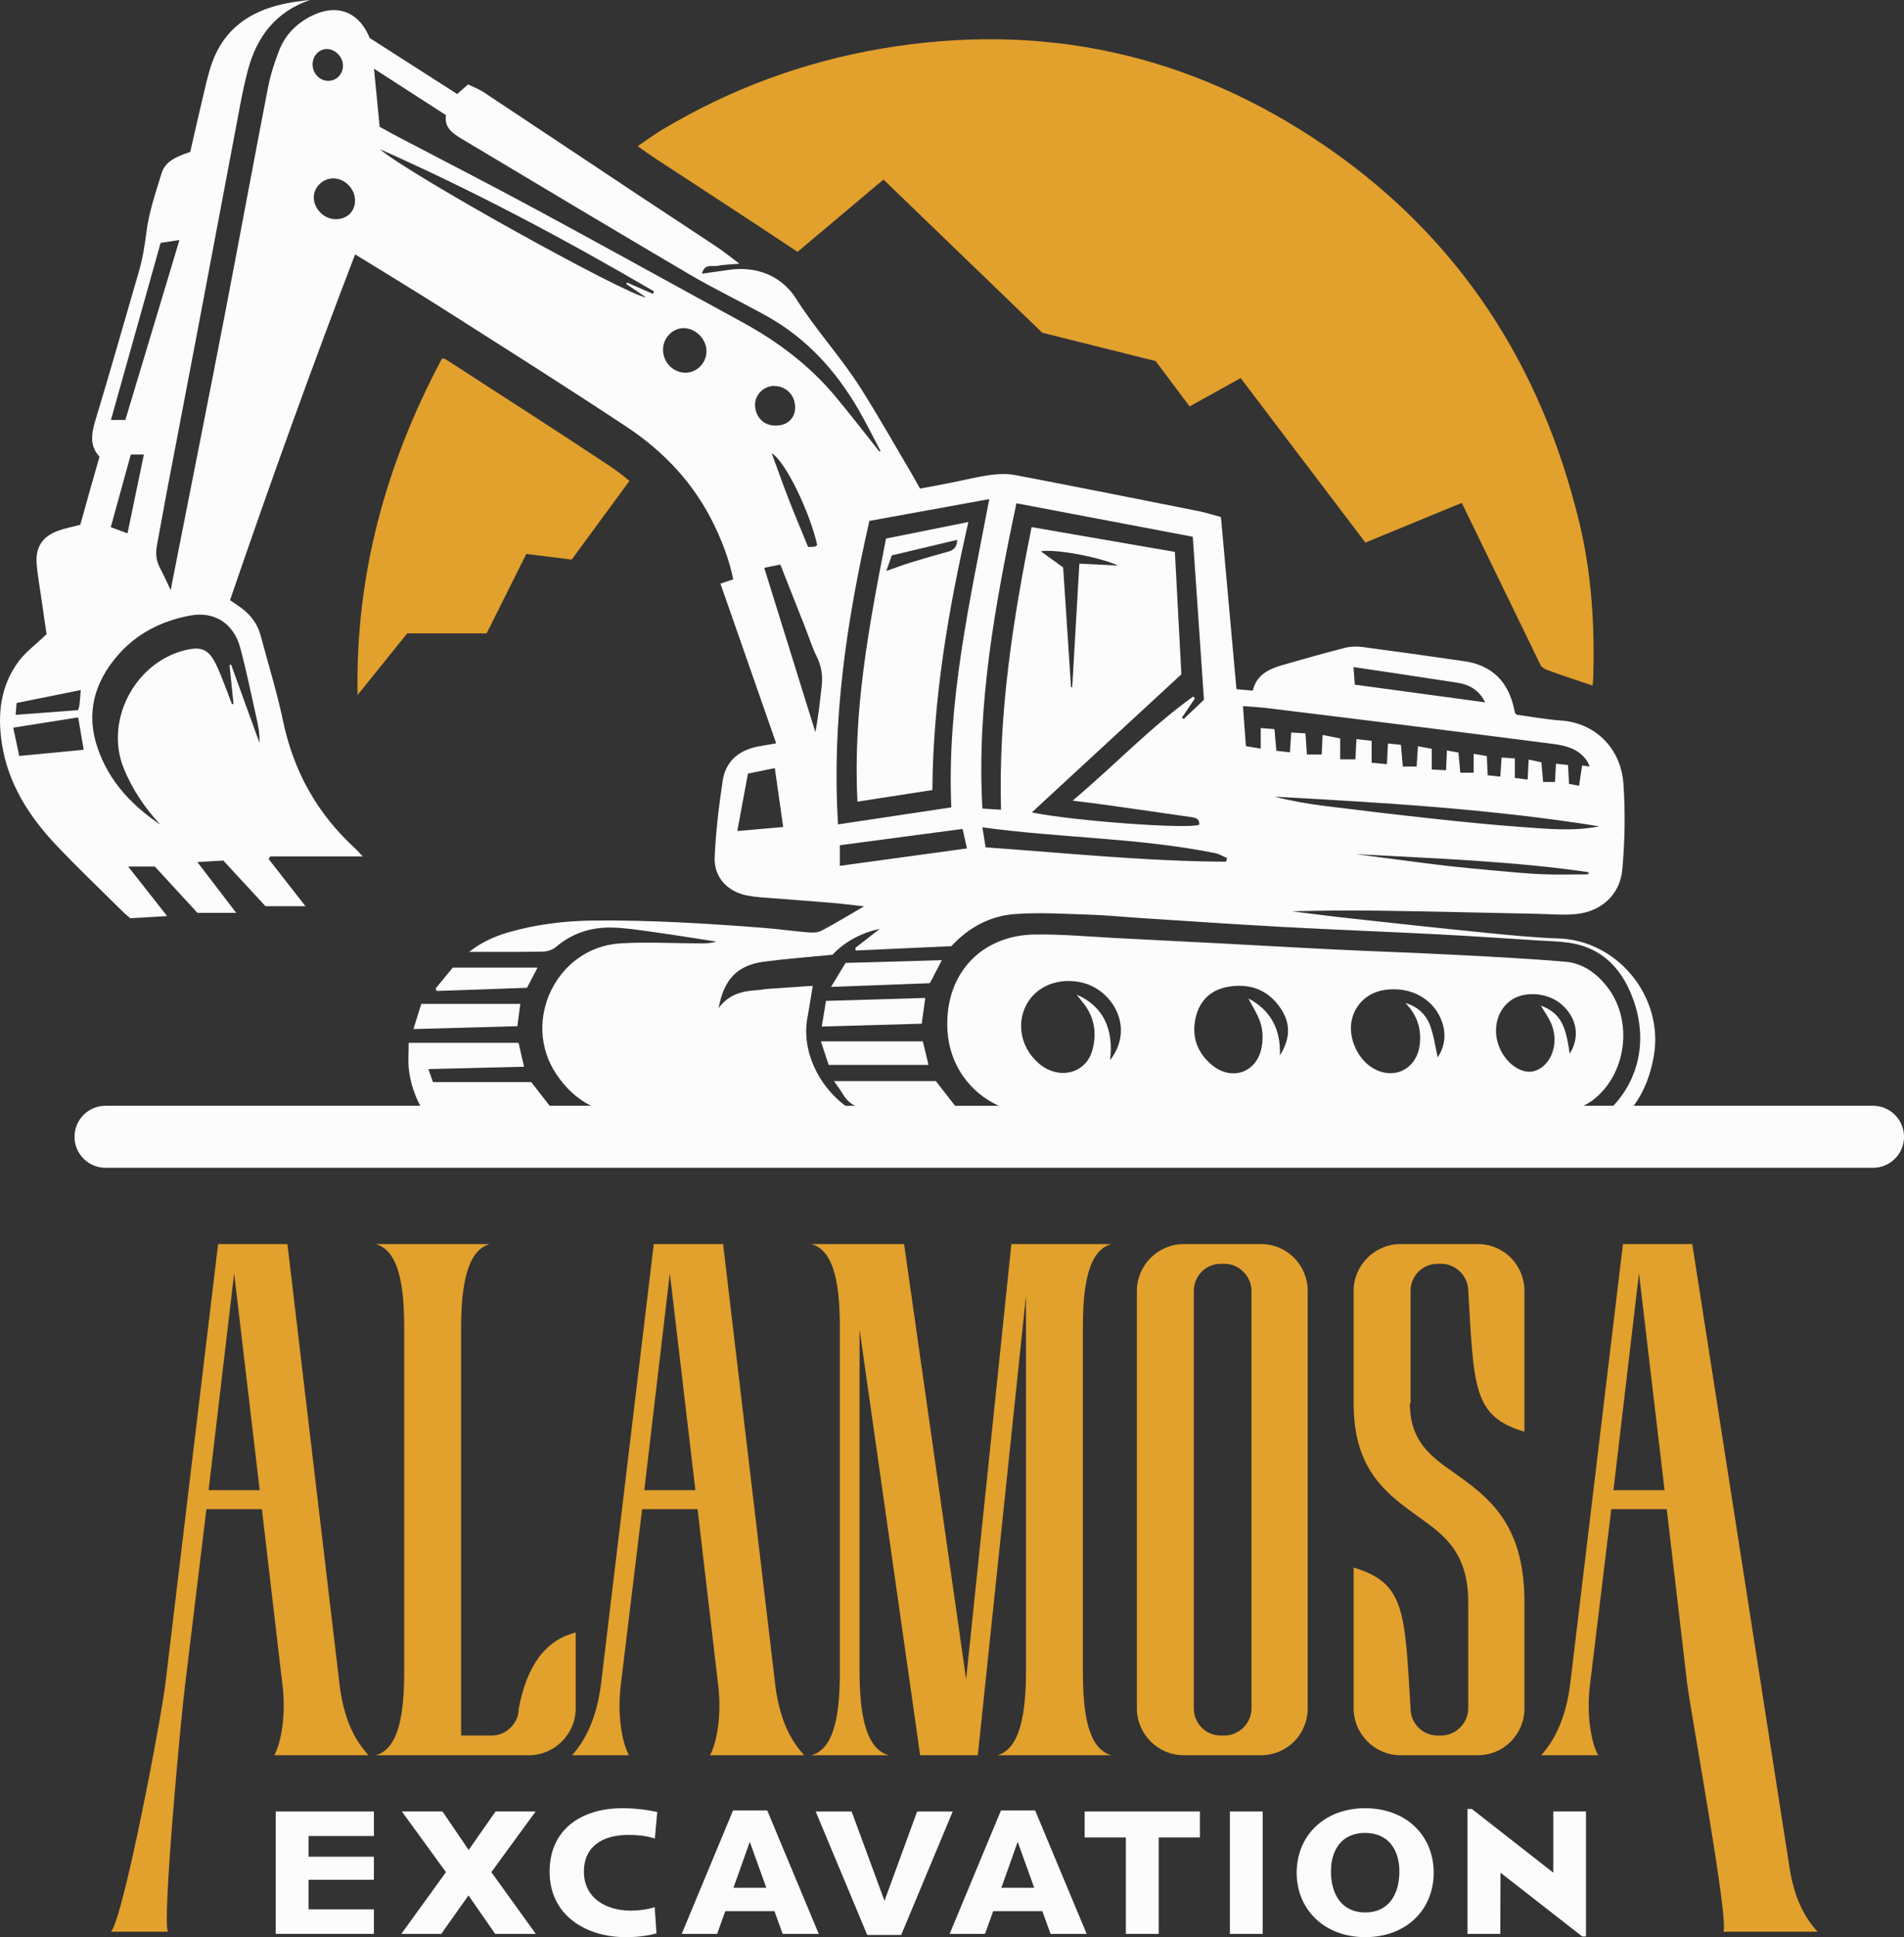
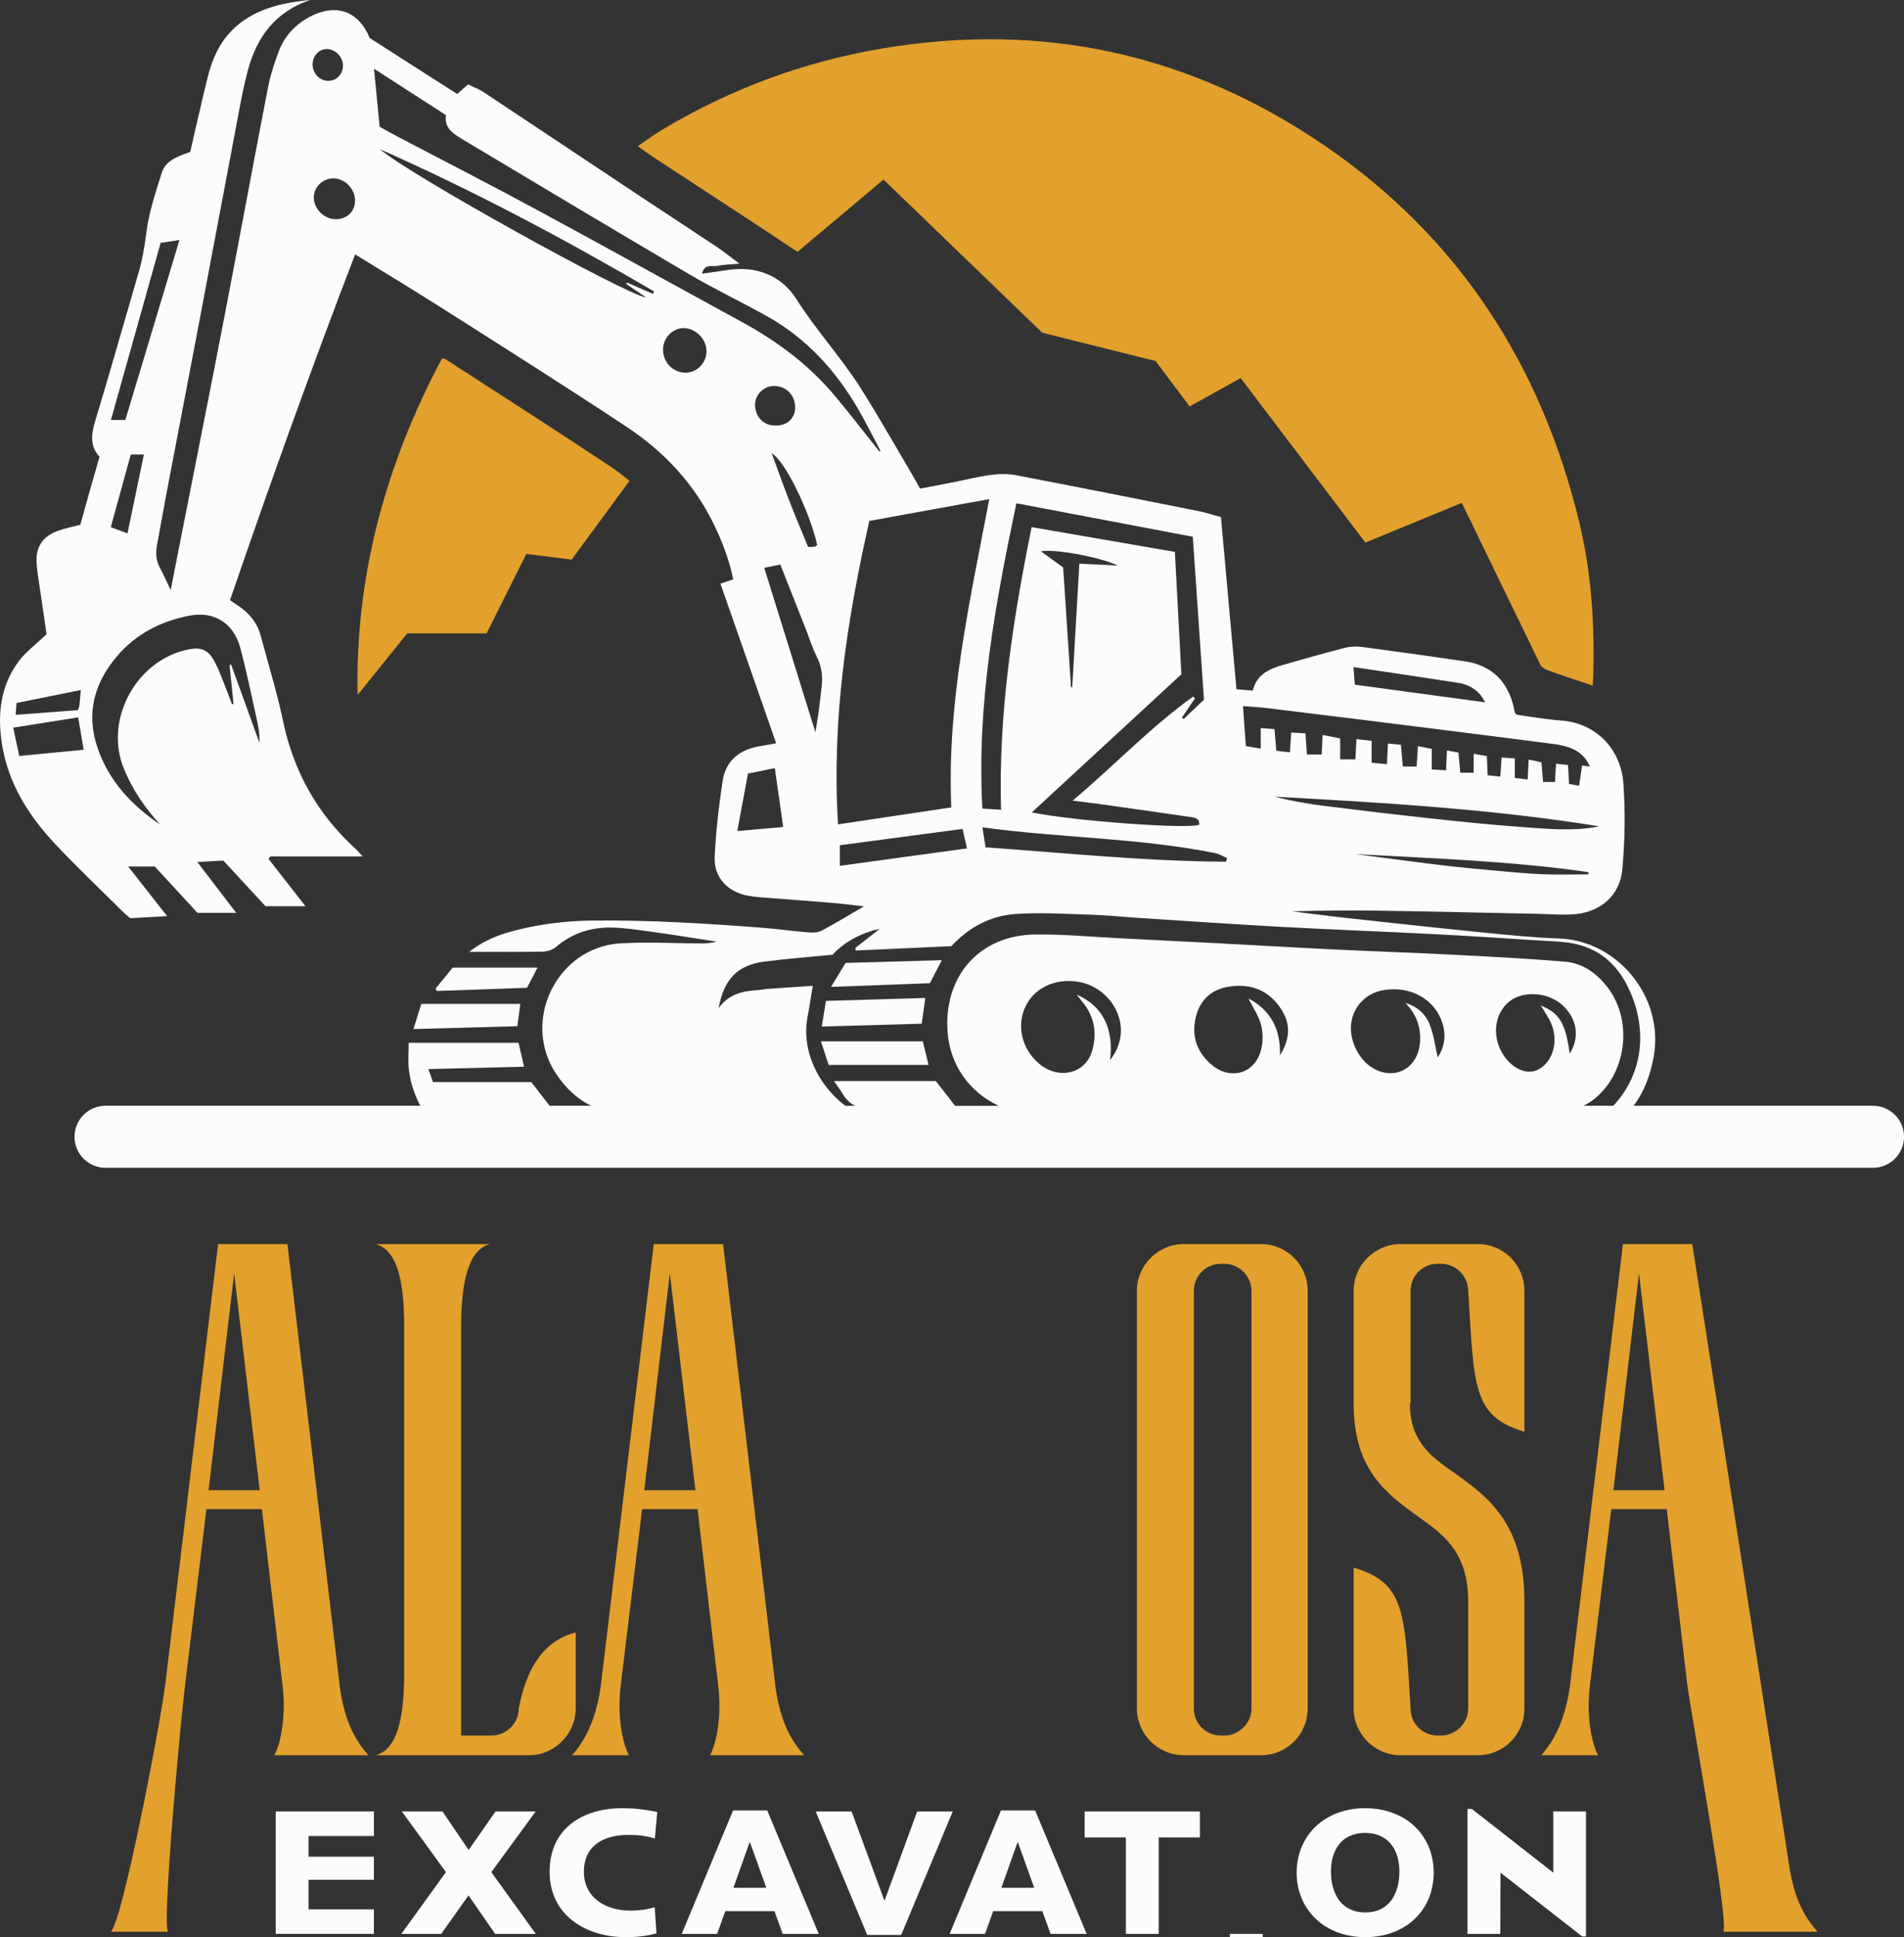
<svg xmlns="http://www.w3.org/2000/svg" id="Layer_2" viewBox="0 0 1029.94 1047.32">
  <rect x="0" y="0" width="1029.94" height="1047.32" fill="#333333" stroke="none" />
  <defs>
    <style>.cls-1{fill:#e2a02d;}.cls-2{fill:#fcfcfc;}</style>
  </defs>
  <g id="Layer_1-2">
    <path class="cls-1" d="M854.22,282.11c-20.49-84.49-64.71-153.24-136.86-202.83-72.92-50.11-153.15-67.84-240.53-52.99-42.25,7.18-81.68,21.79-118.44,43.73-4.44,2.65-8.61,5.74-13.44,8.99,3.34,2.36,5.76,4.18,8.29,5.84,24.37,15.98,48.85,31.8,73.1,47.96,1.67,1.11,3.39,2.22,5.1,3.34l46.47-39.07,85.87,82.8,61.34,15.33,18.4,24.53,27.6-15.33,67.47,88.94,52.14-21.47,42.86,88.22c.97.86,1.99,1.62,3.12,2.05,8.08,3.04,16.33,5.64,24.8,8.51.08-1.1.27-2.66.32-4.22.86-28.42-.89-56.67-7.6-84.34Z" />
    <path class="cls-2" d="M223.64,556.37c19.66-.55,37.86-1.05,56.22-1.56.58-4.38,1.1-8.31,1.59-12.05h-53.55c-1.45,4.63-2.7,8.62-4.26,13.61Z" />
    <path class="cls-2" d="M290.78,523.12h-45.86c-3.47,4.22-6.39,7.79-9.31,11.35.21.43.42.87.63,1.3,16.24-.57,32.49-1.15,48.84-1.72,2-3.83,3.99-7.65,5.7-10.92Z" />
    <path class="cls-2" d="M500.53,539.54c-17.97.54-35.57,1.06-53.73,1.6-.77,4.74-1.45,8.89-2.26,13.85,18.58-.52,36.21-1.02,54.04-1.52.65-4.67,1.26-9.01,1.95-13.93Z" />
    <path class="cls-2" d="M444.05,563.02c1.59,4.83,2.91,8.83,4.21,12.74h54.01c-1.19-4.93-2.17-8.99-3.08-12.74h-55.14Z" />
    <path class="cls-2" d="M449.54,533.57c18.83-.71,36.41-1.37,53.46-2.01,2.24-4.32,4.08-7.85,6.46-12.43-17.46.49-34.68.98-52.06,1.47-2.59,4.27-4.93,8.14-7.86,12.97Z" />
-     <path class="cls-2" d="M479.28,291.19c-9.15,46.75-18.01,93.24-15.45,142.22,13.74-2.12,27.09-4.19,40.52-6.27.42-49.31,8.53-97.02,19.48-144.92-15.34,3.08-29.83,6.01-44.55,8.96ZM512.79,298.28c-6.84,1.88-13.64,3.85-20.41,5.92-4.05,1.24-8.01,2.77-12.92,4.5,1.03-2.94,1.81-5.19,2.92-8.42,11.44-2.71,23.14-5.5,35.41-8.42-.13,4.11-1.99,5.6-4.99,6.41Z" />
    <path class="cls-2" d="M1013.18,597.84h-129.48c5.87-7.93,9.15-16.92,10.9-26.86,5.56-31.7-19.32-62.46-51.35-63.59-13.41-.47-26.81-1.81-40.17-3.15-24.52-2.43-49.02-5.12-73.51-7.8-10.26-1.13-20.51-2.48-30.76-3.74,15.78-.39,31.48-.59,47.16-.34,28.33.42,56.65,1.13,85,1.68,7.11.15,14.28.82,21.33.18,13.67-1.27,23.99-10.3,25.26-24.07,1.4-15.34,1.66-30.94.62-46.31-1.29-19.11-15.11-32.96-33.66-34.28-8.27-.59-16.48-2.12-24.05-3.13-.73-.78-.96-.9-1-1.08-.2-.78-.31-1.6-.49-2.38-3.21-14.51-11.96-23.3-26.81-25.47-18.31-2.68-36.63-5.25-54.99-7.67-3.17-.42-6.59-.34-9.68.44-11.23,2.86-22.39,6.05-33.53,9.22-7.44,2.14-14.25,5.19-16.29,13.9-3.13-.28-5.87-.51-8.83-.77-2.84-31.38-5.63-62.3-8.4-93.06-4.54-1.22-8-2.4-11.57-3.12-33.11-6.59-66.22-13.2-99.37-19.53-4.45-.85-9.25-.73-13.77-.11-7.03.95-13.97,2.74-20.95,4.11-5.71,1.14-11.45,2.19-17.12,3.25-1.62-2.89-2.86-5.24-4.21-7.51-9.33-15.76-18.32-31.75-28.16-47.21-10.59-16.61-24.04-31.15-34.64-47.92-7.82-12.35-21.31-17.88-36.78-15.57-4.55.69-9.11,1.29-14.15,2.01,1.37-5.71,5.69-3.64,8.57-4.24,3.44-.73,7.03-.72,11.72-1.14-4.73-3.51-8.48-6.56-12.5-9.24-13.89-9.27-27.9-18.37-41.82-27.61-28-18.6-55.94-37.27-83.97-55.81-2.76-1.83-5.92-2.99-8.5-4.28-2.37,2.09-3.85,3.39-5.91,5.19-15.83-10.12-31.56-20.18-47.32-30.27-5.91-14.46-18.01-18.91-32.05-11.67-7.9,4.08-13.82,10.23-17,18.5-2.48,6.43-4.63,13.09-5.96,19.84-8.03,41.38-15.65,82.84-23.64,124.24-8.22,42.57-16.73,85.08-25.1,127.62-1.22,6.25-2.45,12.52-3.92,19.96-2.28-4.78-3.9-8.47-5.79-11.99-2.15-3.98-2.43-8.08-1.6-12.43,1.89-9.99,3.62-20.02,5.53-30.01,5.47-28.75,11.03-57.49,16.48-86.25,7.73-40.76,15.37-81.55,23.11-122.32,1.14-6,2.43-11.98,3.98-17.88,4.8-18.31,15.09-31.84,33.7-38.18-4.86.47-9.64,1.13-14.33,2.15-18.32,3.98-32.23,13.59-38.7,31.84-2.32,6.49-3.7,13.33-5.32,20.07-2.27,9.46-4.39,18.98-6.48,28.1-9.35,3.1-13.72,5.83-15.55,11.7-3.25,10.48-6.82,21.05-8.18,31.85-.91,7.29-2.07,14.38-4.13,21.39-7.82,26.78-15.39,53.64-23.48,80.32-2.22,7.29-3.08,13.8,2.27,19.5-1.86,6.54-3.61,12.61-5.34,18.68-1.75,6.22-3.48,12.45-5.07,18.16-4.44,1.16-8.06,1.83-11.5,3.03-9.12,3.18-12.96,9.12-12.06,18.72.46,5.07,1.34,10.1,2.07,15.14,1.16,8.01,2.33,16.01,3.26,22.27-5.84,5.55-11.16,9.45-14.96,14.47-10.05,13.35-11.7,28.85-9.19,44.84,3.38,21.56,14.67,39.16,29.31,54.65,11.75,12.45,24.2,24.25,36.36,36.31,1.14,1.13,2.45,2.12,3.8,3.28,6.61-.39,13.22-.78,19.89-1.17-6.97-8.84-13.67-17.38-21.08-26.79h14.43c7.52,8.17,15.63,16.97,23.06,25.05h20.97c-7.15-9.33-13.76-17.97-21.02-27.46,5.37-.31,9.53-.57,14.02-.83,7.9,8.53,15.75,17.02,22.83,24.69h21.62c-6.98-8.94-13.48-17.26-19.97-25.57.33-.44.65-.9.98-1.34h49.98c-1.84-1.94-2.86-3.18-4.03-4.26-20.54-18.72-33.35-41.66-39.08-68.93-3.26-15.5-7.98-30.69-12.06-46.02-1.92-7.28-6.43-12.6-12.65-16.61-1.34-.87-2.64-1.8-3.98-2.72,21.49-62.71,43.81-124.83,67.67-186.97,16.76,10.35,32.8,20,48.58,30.06,32.85,20.9,65.78,41.67,98.23,63.15,20.35,13.46,36.76,30.92,47.48,53.23,4.49,9.33,8.14,18.94,10.25,29.26-2.32.78-4.13,1.39-6.92,2.33,10.12,28.96,20.09,57.54,30.14,86.3-3,.54-5.78,1.08-8.58,1.53-11,1.78-18.7,7.64-20.38,18.9-2.06,13.67-3.69,27.46-4.31,41.25-.47,10.9,7.15,18.75,17.95,20.71,2.4.44,4.85.75,7.28.93,12.38.98,24.79,1.84,37.17,2.87,5.96.49,11.9,1.26,18.42,1.97-8.09,4.68-15.36,9.11-22.86,13.1-1.99,1.06-4.73,1.19-7.07,1.01-8.31-.67-16.59-1.86-24.9-2.51-30.5-2.35-60.99-4.24-91.62-3.92-15.79.16-31.3,2.11-46.42,6.51-7.65,2.25-14.88,5.71-20.71,10.43,13.27,0,26.5.11,39.73-.13,2.43-.03,5.35-.98,7.18-2.53,8.68-7.39,18.8-10.67,29.89-10.49,7.28.13,14.56,1.27,21.8,2.27,11.72,1.63,23.42,3.52,35.12,5.32-3.12.98-6.14,1-9.17.98-14.26-.05-28.57-.86-42.78-.02-34.3,2.06-53.77,41.82-34.82,70.48,5.17,7.8,11.47,13.63,18.93,17.31h-22.4c-3.64-4.68-6.75-8.68-9.94-12.79h-53.15c-.7-1.99-1.45-4.13-2.48-7.03,17.72-.44,34.48-.85,51.74-1.27-1.13-4.91-2.07-9.04-2.97-12.92h-59.43c0,5.19-.41,9.68.07,14.08.77,7.07,2.87,13.66,6.2,19.94H57.08c-9.27,0-16.77,7.51-16.77,16.77s7.51,16.76,16.77,16.76h956.11c9.25,0,16.76-7.51,16.76-16.76s-7.51-16.77-16.76-16.77ZM8.96,380.08c11.39-2.3,22.81-4.6,34.74-7-.28,3.08-.46,5.68-.75,8.26-.08.78-.44,1.52-.77,2.61-11.11.83-22.18,1.66-33.7,2.53.18-2.28.31-4.01.47-6.4ZM10.41,408.72c-1.08-5.09-2.06-9.69-3.25-15.31,12.03-1.89,23.32-3.67,35.13-5.55,1.01,5.99,1.92,11.34,2.97,17.52-11.37,1.08-22.76,2.17-34.85,3.33ZM86.89,131.31c4.08-.62,6.8-1.04,10.18-1.55-9.82,32.65-19.5,64.85-29.26,97.29h-7.8c9.04-32.23,17.97-64.03,26.88-95.74ZM70.75,245.74h7.08c-2.97,14.36-5.91,28.46-8.86,42.62-2.92-1.08-5.47-2.02-9.04-3.34,3.54-12.83,7.1-25.77,10.82-39.28ZM130,350.37c3.36,12.56,5.94,25.33,8.79,38.02.96,4.26,1.78,8.55,1.53,13.14-5.09-14.05-10.18-28.12-15.29-42.18-.29.07-.59.15-.88.21.73,7,1.45,13.98,2.17,20.97-.26.1-.54.18-.8.28-1.81-4.72-3.54-9.45-5.43-14.13-1.29-3.2-2.58-6.43-4.26-9.43-3.2-5.76-6.92-7.39-13.2-6.25-28.47,5.16-46.57,37.76-35.67,64.47,4.63,11.36,11.42,21.36,19.73,30.37-15.44-10.44-27.66-23.37-33.84-41.27-6.51-18.81-1.86-35.43,10.61-49.98,10.26-11.99,23.84-18.88,39.33-21.78,13.14-2.45,23.63,4.1,27.22,17.57ZM176.6,26.5c4.57-.15,8.91,4.21,8.94,8.94.02,4.63-3.44,8.24-7.93,8.27-4.76.03-8.65-4.14-8.53-9.15.11-4.36,3.46-7.93,7.52-8.06ZM181.43,118.51c-6.09-.07-11.62-5.56-11.7-11.63-.07-5.56,4.73-10.38,10.44-10.44,6.35-.07,11.94,5.63,11.88,12.12-.05,5.91-4.44,10.02-10.62,9.95ZM859.2,472.73c-8.31,0-16.61.28-24.9-.07-8.52-.34-17.02-1.22-25.54-1.97-8.29-.73-16.58-1.52-24.87-2.43-8.47-.95-16.9-2.09-25.36-3.18-8.44-1.08-16.86-2.19-25.28-3.3,42.08,2.32,84.23,3.72,125.99,9.74-.02.41-.03.82-.05,1.21ZM821.88,447.03c-15.42-1.13-30.82-2.69-46.21-4.36-19.6-2.12-39.19-4.45-58.76-6.89-9.24-1.14-18.41-2.76-27.49-5.06,58.76,3.23,117.5,6.66,175.72,16.04-14.43,2.89-28.87,1.29-43.26.26ZM757.19,364.37c10.43,1.57,20.85,3.15,31.28,4.76,6.56,1.01,11.67,4.1,14.93,10.59-23.64-3.21-46.83-6.35-70.54-9.56-.23-2.99-.44-5.92-.72-9.51,8.78,1.31,16.92,2.5,25.05,3.72ZM685.35,382.82c28.47,3.48,56.96,6.98,85.44,10.56,23.01,2.87,46,5.84,69.01,8.78,7.42.95,14.47,2.71,18.88,9.59.41.67.67,1.42,1.27,2.72-1.53-.23-2.53-.39-4.13-.62-.52,3.54-1.06,7.07-1.65,10.98-1.86-.34-3.56-.67-5.42-1.01-.18-3.38-.34-6.4-.56-10.22-2.01-.21-4.08-.44-6.49-.7-.21,3.56-.38,6.53-.57,9.86h-6.4c-.31-3.52-.6-6.92-.93-10.62-2.25-.49-4.32-.93-6.89-1.47-.2,3.83-.36,7.03-.55,10.79-2.33-.29-4.41-.54-6.92-.87v-10.56c-2.51-.16-4.62-.31-7.18-.47-.25,3.59-.44,6.76-.67,10.3-2.29-.23-4.24-.44-6.85-.7-.15-3.46-.31-6.8-.46-10.38-2.37-.41-4.5-.78-7.13-1.24v10.22h-7.21c-.33-3.57-.64-6.93-1.01-10.88-1.97-.36-3.83-.7-6.23-1.13-.16,3.77-.31,6.93-.47,10.69-2.66-.13-4.98-.26-7.72-.41v-11.16c-2.58-.49-4.85-.93-7.49-1.44-.26,4-.49,7.37-.72,11h-7.46c-.34-3.9-.67-7.62-1.04-11.75-2.33-.25-4.47-.46-7.02-.7-.18,3.77-.34,7.15-.54,11.18-2.86-.28-5.34-.51-8.27-.78v-11.85c-2.76-.31-5.12-.57-8.22-.91-.2,3.69-.38,7.03-.57,10.93h-8.24v-11.32c-3.38-.67-6.25-1.24-9.5-1.89-.18,3.77-.33,6.98-.49,10.61h-8c-.26-3.87-.51-7.42-.78-11.45-2.63-.16-4.98-.31-7.7-.47-.24,3.69-.47,7.05-.72,10.72-2.58-.29-4.76-.55-7.34-.85-.33-3.82-.65-7.56-1.01-11.7-2.59-.2-4.73-.36-7.42-.57v11.11c-2.94-.49-5.3-.88-8.03-1.34-.52-7.02-1.03-13.98-1.58-21.64,4.65.38,8.84.57,12.99,1.08ZM663.76,463.92c-.18.65-.36,1.31-.54,1.96-43.29-.2-86.35-4.67-130.08-7.77-.54-3.39-1.06-6.66-1.73-10.82,42.34,5.84,84.56,5.61,125.87,13.95,2.25.44,4.32,1.76,6.48,2.68ZM549.78,272.09c32.11,6.09,63.61,12.06,95.44,18.1,2.01,29.44,4,58.4,6.04,88.13-3.44,3.26-7.21,6.85-10.98,10.43-.33-.25-.65-.49-.96-.73,2.37-3.49,4.73-6.98,7.1-10.49-.34-.31-.7-.6-1.04-.91-23.06,16.55-42.57,37.25-65.16,56.25,6.82.86,12.61,1.55,18.36,2.35,15.13,2.14,30.24,4.28,45.35,6.49,2.37.34,5.07.64,4.77,4.18-5.86,2.48-67.73-1.97-90.55-6.66,27.1-25.01,53.65-49.52,80.9-74.67-1.14-21.41-2.32-43.5-3.52-66.17-25.88-4.49-51.25-8.88-77.49-13.41-10.2,50.37-18,100.81-16.55,152.81-3.83-.23-6.79-.42-10.08-.62-3.17-56.16,6.9-110.39,18.39-165.07ZM563.02,298.07c7.69-1.35,31,2.86,41.8,7.69-6.64-.33-13.3-.65-20.95-1.03-1.29,22.31-2.58,44.53-3.87,66.76-.21.02-.42.05-.64.08-1.44-21.69-2.87-43.37-4.27-64.8-4-2.89-7.72-5.55-12.07-8.7ZM353.17,158.88c-4.65-2.02-9.3-4.05-13.95-6.09-.16.24-.33.49-.49.73,3.43,2.32,6.87,4.65,10.77,7.29-10.53-1.19-128.97-66.89-143.95-80.13,51.01,22.62,100.14,48.74,148.23,76.85-.2.44-.41.9-.6,1.34ZM370.65,201.5c-6.74-.1-12.09-5.76-11.99-12.68.08-6.15,5.17-11.39,11.08-11.42,6.51-.02,12.48,5.96,12.43,12.48-.03,6.43-5.29,11.72-11.52,11.62ZM408.42,219.26c-.23-5.74,4.68-10.62,10.31-10.59,6.59.05,11.44,5.03,11.39,11.7-.03,5.73-4.18,9.68-10.17,9.69-7.78.31-11.36-5.74-11.54-10.8ZM442.05,294.6c-.39.29-.8.85-1.29.93-1.16.18-2.37.15-3.62.2-3.51-8.6-7.07-16.95-10.36-25.42-3.25-8.35-6.22-16.82-9.32-25.24,7.59,4.45,20.79,32.47,24.59,49.54ZM398.83,449.3c1.96-10.59,3.82-20.61,5.76-31.05,5.01-1.03,9.27-1.89,14.54-2.97,1.58,11.11,3,21.13,4.52,31.84-8,.7-15.76,1.39-24.82,2.19ZM444.5,370.73c-.91,8.29-1.8,16.58-3.43,25.1-9.17-29.4-18.32-58.82-27.67-88.83,3.13-.64,5.65-1.14,8.71-1.76,4.65,11.78,9.22,23.29,13.74,34.79,1.94,4.93,3.48,10.05,5.86,14.75,2.61,5.16,3.43,10.36,2.79,15.96ZM401.34,174.08c-37.38-20.35-74.57-41.02-112.04-61.24-24.9-13.45-50.13-26.34-75.19-39.49-2.87-1.5-5.66-3.12-8.75-4.81-1-10.21-1.97-20.28-3.05-31.4,13.33,8.6,25.9,16.71,38.98,25.15-1.18,6.64,3.67,9.91,8.66,12.89,40.92,24.43,81.8,48.95,122.89,73.1,13.85,8.14,28.42,15.03,42.44,22.91,20.95,11.78,36.63,28.95,48.68,49.54,4.41,7.52,8.24,15.37,12.34,23.07-.2.1-.39.21-.59.33-7.98-10-15.78-20.17-23.99-29.99-14.03-16.77-31.23-29.63-50.39-40.06ZM470.27,281.64c21.64-3.93,42.93-7.82,64.86-11.8-10.51,55.4-23.04,109.75-20.53,166.67-20.9,3.13-40.92,6.14-61.27,9.2-3.51-56.02,4.7-110.13,16.94-164.07ZM454.29,468.12v-11.13c21.87-2.9,43.75-5.81,66.4-8.83.77,3.35,1.47,6.46,2.38,10.54-22.94,3.13-45.53,6.23-68.78,9.42ZM600.47,573.17c2.14-17-4-29.39-18.06-35.41,1.83,2.32,2.99,3.74,4.1,5.19,5.7,7.57,6.8,16.17,4.36,24.93-3.57,12.79-18.37,16.19-29,7.02-9.43-8.16-12.21-21.02-6.77-31.48,5.42-10.43,17.8-15.21,30.46-12.12,16.22,3.93,28.56,24.38,14.91,41.87ZM692.35,570.61c.52-13.94-4.85-24.39-17.05-30.81,2.33,4.67,5.5,9.22,6.84,14.26,1.14,4.31,1.09,9.4-.03,13.72-3.26,12.56-16.3,16.42-26.37,8.14-8.34-6.85-11.39-15.8-8.84-26.21,2.17-8.91,8.26-14.6,17.26-16.17,10.74-1.88,20.3.78,27.27,9.81,6.74,8.71,7.1,17.33.93,27.25ZM777.72,571.7c-1.29-5.6-2.07-11.7-4.16-17.33-2.24-5.99-6.85-10.22-13.33-12.09,6.09,6.22,8.71,13.48,7.8,22.13-1.44,13.72-14.28,20.09-25.93,12.73-7.8-4.93-12.65-15.81-11.05-24.85,1.58-8.94,8.45-15.57,17.64-17.02,14.54-2.3,27.48,5.03,31.57,17.87,2.17,6.87.98,13.18-2.55,18.57ZM849.09,569.72c-2.19-16.53-5.58-22.11-15.65-26.09,1.8,2.99,4.01,6.05,5.53,9.43,1.14,2.53,1.8,5.45,1.91,8.21.34,8.6-4.45,16.06-11.08,17.84-5.79,1.57-13.1-2.63-17.3-9.92-5.56-9.69-3.87-21.46,3.98-27.76,7.34-5.87,20.56-5.09,28.29,1.66,8.34,7.31,10.02,17.66,4.31,26.63ZM856.54,597.84c1.66-.78,3.28-1.75,4.85-2.9,18.44-13.74,22.32-42.93,8.09-61.27-5.87-7.57-13.4-12.96-22.91-13.74-20.48-1.71-41.01-2.76-61.52-3.8-20.54-1.06-41.12-1.73-61.66-2.72-21.57-1.04-43.13-2.32-64.68-3.44-17.9-.95-35.78-1.86-53.68-2.74-15.05-.75-30.11-2.2-45.13-1.99-30.46.42-49.41,22.84-47.35,52.49,1.27,18.23,12.17,33.04,27.71,40.12h-23.64c-3.79-4.88-7.24-9.33-10.38-13.35h-55.12c2.07,2.99,3.44,4.73,4.55,6.61,1.84,3.18,4.1,5.37,6.8,6.74h-5.22c-14.34-10.85-23.94-29.52-20.41-48.1,1.01-5.32,1.8-10.7,2.81-16.76-8.37.55-16.42,1.08-24.48,1.66-1.81.13-3.62.57-5.43.67-8.08.46-15.57,2.17-21.03,9.77,2.9-15.75,10.23-23.3,24.72-25.18,11.9-1.55,23.89-2.43,36.91-3.72,6.3-6.8,15.13-11.73,25.55-14-4.41,3.44-8.83,6.89-13.25,10.35.08.46.18.91.28,1.37,17.53-.8,35.05-1.58,51.69-2.35,9.94-10.67,21.49-16.43,34.56-17.38,13.33-.96,26.83-.08,40.24.34,9.14.29,18.28,1.22,27.41,1.81,25.41,1.63,50.8,3.41,76.22,4.78,28.47,1.55,56.96,2.61,85.44,4.08,18.06.93,36.11,2.19,54.17,3.31,5.06.31,10.15.42,15.18,1.08,19.56,2.56,30.53,15.21,36.31,32.73,6.8,20.63,2.19,41.1-11.44,55.53h-16.14Z" />
    <path class="cls-1" d="M199.3,948.97h-50.93c3.16-5.53,6.71-20.53,4.34-38.69l-11.05-94.35h-30l-11.45,94.35c-2.37,18.16-12.54,128.58-9.38,134.11h-30.79c6.71-7.5,27.15-114.77,29.52-134.9l28.42-236.87h37.5l28.42,240.03c2.76,19.34,9.08,29.21,15.4,36.32ZM140.48,805.66l-13.82-117.25-13.82,117.25h27.63Z" />
    <path class="cls-1" d="M311.41,882.65v41.06c0,13.82-11.45,25.27-25.27,25.27h-82.9c13.03-3.55,15.4-24.08,15.4-45.4v-185.55c0-21.32-2.37-41.85-15.4-45.4h61.59c-12.63,3.55-15.4,24.08-15.4,45.4v220.29h16.58c7.9,0,14.61-6.71,14.61-14.61,4.34-23.29,14.61-37.11,30.79-41.06Z" />
    <path class="cls-1" d="M434.98,948.97h-50.93c3.16-5.53,6.71-20.53,4.34-38.69l-11.05-94.35h-30l-11.45,94.35c-2.37,18.16,1.18,33.16,4.34,38.69h-30.79c6.71-7.5,13.42-19.34,15.79-39.48l28.42-236.87h37.5l28.42,240.03c2.76,19.34,9.08,29.21,15.4,36.32ZM376.16,805.66l-13.82-117.25-13.82,117.25h27.63Z" />
-     <path class="cls-1" d="M601.18,948.97h-61.59c12.63-3.55,15.4-24.08,15.4-45.4v-202.92l-26.06,248.32h-31.19l-32.77-230.16v184.76c0,21.32,2.76,41.85,15.79,45.4h-41.85c13.03-3.55,15.4-24.08,15.4-45.4v-185.55c0-21.32-2.37-41.85-15.4-45.4h50.14l33.56,235.29,24.48-235.29h54.08c-13.03,3.55-15.4,24.08-15.4,45.4v185.55c0,21.32,2.37,41.85,15.4,45.4Z" />
    <path class="cls-1" d="M707.37,697.89v225.81c0,13.82-11.05,25.27-25.27,25.27h-41.85c-13.82,0-25.27-11.45-25.27-25.27v-225.81c0-13.82,11.45-25.27,25.27-25.27h41.85c14.21,0,25.27,11.45,25.27,25.27ZM676.97,697.89c0-7.9-6.71-14.61-14.61-14.61h-1.97c-8.29,0-14.61,6.71-14.61,14.61v225.81c0,7.9,6.32,14.61,14.61,14.61h1.97c7.9,0,14.61-6.71,14.61-14.61v-225.81Z" />
    <path class="cls-1" d="M763.03,758.68h-.39c0,20.53,11.45,28.82,23.29,37.11,18.95,13.42,38.69,27.63,38.69,70.27v57.64c0,13.82-11.05,25.27-25.27,25.27h-41.85c-13.82,0-25.27-11.45-25.27-25.27v-76.19c28.03,8.29,27.63,24.08,30.79,76.19,0,7.9,6.32,14.61,14.61,14.61h1.97c7.9,0,14.61-6.71,14.61-14.61v-57.64c0-26.84-13.42-36.32-26.06-45.4-18.16-13.03-35.92-25.66-35.92-61.98v-60.8c0-13.82,11.45-25.27,25.27-25.27h41.85c14.21,0,25.27,11.45,25.27,25.27v76.19c-28.03-8.29-27.24-24.08-30.4-76.19,0-7.9-6.71-14.61-14.61-14.61h-1.97c-8.29,0-14.61,6.71-14.61,14.61v60.8Z" />
    <path class="cls-1" d="M983.16,1044.39h-50.93c3.16-5.53-17.21-115.95-19.58-134.11l-11.05-94.35h-30l-11.45,94.35c-2.37,18.16,1.18,33.16,4.34,38.69h-30.79c6.71-7.5,13.42-19.34,15.79-39.48l28.42-236.87h37.5l52.35,335.45c2.76,19.34,9.08,29.21,15.4,36.32ZM900.41,805.66l-13.82-117.25-13.82,117.25h27.63Z" />
    <path class="cls-2" d="M149.15,1045.56v-66.17h53.11v13.25h-35.34v11.19h35.34v12.47h-35.34v16h35.34v13.25h-53.11Z" />
    <path class="cls-2" d="M267.85,1045.56l-14.43-20.81-14.73,20.81h-21.6l24.15-33.38-23.86-32.79h21.99l14.14,20.81,14.53-20.81h21.7l-23.96,32.79,24.05,33.38h-21.99Z" />
    <path class="cls-2" d="M338.34,1047.32c-21.11,0-41.04-11.59-41.04-35.34s18.26-34.36,39.27-34.36c6.38,0,12.96.69,18.95,2.06l-1.28,14.33c-4.52-1.47-9.23-1.96-14.24-1.96-14.43,0-24.15,6.48-24.15,19.83,0,14.24,11.88,21.11,25.33,21.11,4.32,0,8.84-.59,12.96-1.87l.98,14.14c-5.5,1.57-11.19,2.06-16.79,2.06Z" />
    <path class="cls-2" d="M423.36,1045.56l-4.42-12.27h-26.61l-4.42,12.27h-19.14l27.78-66.76h18.46l27.88,66.76h-19.54ZM405.59,995.78l-8.84,24.84h17.77l-8.93-24.84Z" />
    <path class="cls-2" d="M487.48,1046.15h-18.36l-27.88-66.76h19.44l17.77,48.3,17.67-48.3h19.24l-27.88,66.76Z" />
    <path class="cls-2" d="M568.28,1045.56l-4.42-12.27h-26.61l-4.42,12.27h-19.14l27.78-66.76h18.46l27.88,66.76h-19.54ZM550.51,995.78l-8.84,24.84h17.77l-8.93-24.84Z" />
    <path class="cls-2" d="M626.79,993.42v52.13h-17.77v-52.13h-22.29v-14.04h62.34v14.04h-22.29Z" />
-     <path class="cls-2" d="M665.28,1045.56v-66.17h17.77v66.17h-17.77Z" />
+     <path class="cls-2" d="M665.28,1045.56h17.77v66.17h-17.77Z" />
    <path class="cls-2" d="M738.52,1047.32c-22.09,0-37.11-14.92-37.11-34.85s14.92-34.85,37.01-34.85,37.11,14.63,37.11,34.85-15.02,34.85-37.01,34.85ZM738.42,990.97c-12.57,0-18.46,9.13-18.46,20.81,0,12.57,5.99,22.19,18.56,22.19s18.46-9.62,18.46-22.19c0-11.68-5.99-20.81-18.56-20.81Z" />
    <path class="cls-2" d="M857.91,1046.93h-2.06l-44.18-34.46-.1,33.09h-17.77v-67.55h2.36l44.08,34.46v-33.09h17.67v67.55Z" />
    <path class="cls-1" d="M220.3,342.43h42.94l21.47-42.94,24.53,3.07,31.24-42.55c-3.44-2.94-7.07-5.68-10.9-8.22-29.34-19.49-59.04-38.45-88.61-57.61-.42-.27-1.06-.23-1.87-.38-30.87,57.88-46.95,118.29-45.67,181.94l26.86-33.31Z" />
  </g>
</svg>